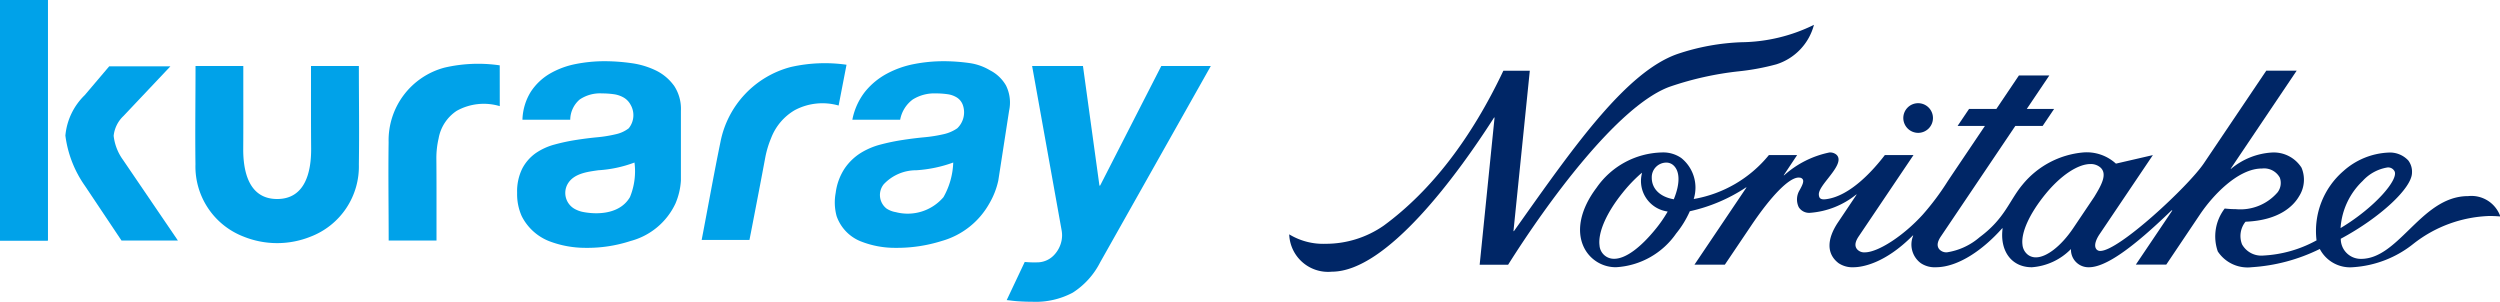
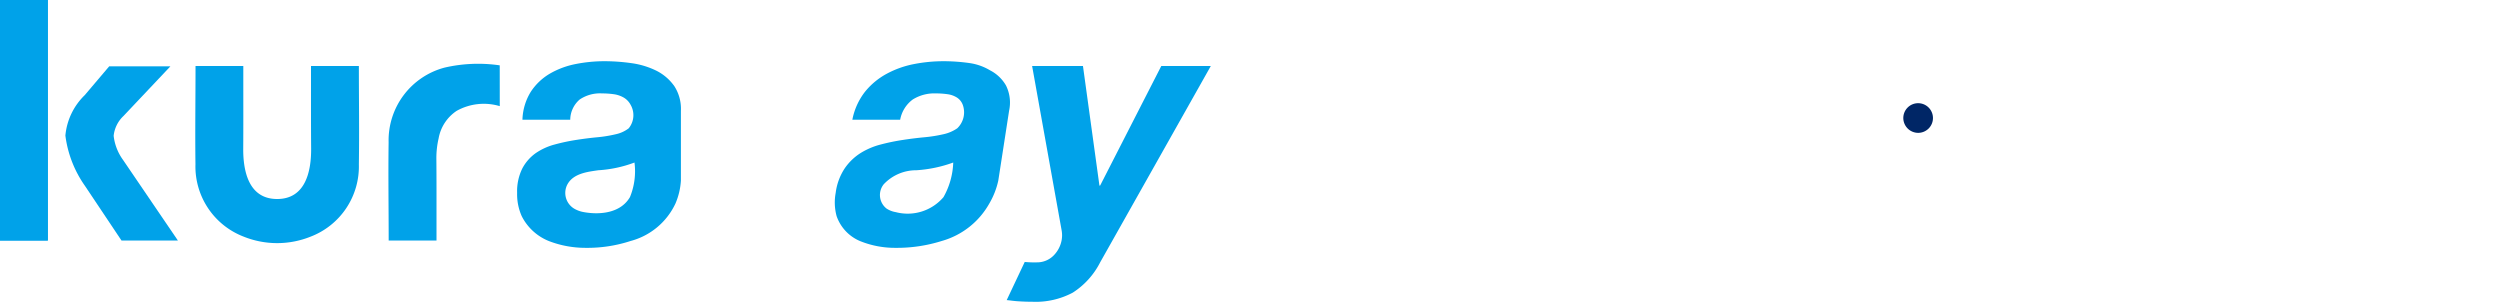
<svg xmlns="http://www.w3.org/2000/svg" width="201.309" height="24.298" viewBox="0 0 201.309 24.298">
  <g transform="translate(-238 -21)">
    <g transform="translate(238 21)">
      <path d="M541.205,33.02a7.963,7.963,0,0,0,1.136.028,1.868,1.868,0,0,0,1.241-.6,2.359,2.359,0,0,0,.587-1.141,2.221,2.221,0,0,0,0-.872L541.8,17.243h4.094l1.326,9.627h.056l4.924-9.627h3.988l-8.905,15.8a6.269,6.269,0,0,1-2.209,2.448,6.35,6.35,0,0,1-3.237.735c-.4,0-.787-.015-1.173-.04s-.519-.056-.911-.093Z" transform="translate(-458.69 -11.927)" fill="#00a2e9" />
      <path d="M523.954,18.358a3.111,3.111,0,0,0-1.278-1.21,4.42,4.42,0,0,0-1.643-.583,14.888,14.888,0,0,0-2.122-.151,12.459,12.459,0,0,0-2.357.23,7.687,7.687,0,0,0-2.192.777,5.793,5.793,0,0,0-1.747,1.443,5.275,5.275,0,0,0-1.027,2.262h3.85a2.615,2.615,0,0,1,1.013-1.629,3.273,3.273,0,0,1,1.87-.49,6.519,6.519,0,0,1,.952.067,1.876,1.876,0,0,1,.748.273,1.2,1.2,0,0,1,.455.57,1.776,1.776,0,0,1-.442,1.9,3.115,3.115,0,0,1-1.105.475,11.473,11.473,0,0,1-1.531.245c-.568.053-1.151.125-1.741.216a16.87,16.87,0,0,0-1.782.367,5.8,5.8,0,0,0-1.628.692,4.405,4.405,0,0,0-1.277,1.235,4.628,4.628,0,0,0-.723,1.969,4.181,4.181,0,0,0,.074,1.872,3.388,3.388,0,0,0,1.907,2.017,7.485,7.485,0,0,0,2.842.537,11.983,11.983,0,0,0,3.711-.551,6.366,6.366,0,0,0,3.834-3.015,6.262,6.262,0,0,0,.726-1.855l.868-5.613a3.087,3.087,0,0,0-.255-2.051m-5.025,9a3.791,3.791,0,0,1-3.848,1.209,1.91,1.91,0,0,1-.736-.285,1.381,1.381,0,0,1-.229-1.959,3.584,3.584,0,0,1,2.63-1.128,10.613,10.613,0,0,0,2.966-.622,6.05,6.05,0,0,1-.784,2.785" transform="translate(-442.954 -11.485)" fill="#00a2e9" />
-       <path d="M498.291,20.169a4.742,4.742,0,0,0-3.542.378,4.441,4.441,0,0,0-1.888,2.227,7.975,7.975,0,0,0-.474,1.565c-.325,1.748-.662,3.492-1,5.237-.09.473-.183.944-.276,1.415h-3.848c.508-2.638.976-5.277,1.518-7.912a7.778,7.778,0,0,1,5.661-6.013,12.364,12.364,0,0,1,4.485-.182Z" transform="translate(-430.762 -11.671)" fill="#00a2e9" />
      <path d="M442.319,20.273a4.486,4.486,0,0,0-3.47.379,3.363,3.363,0,0,0-1.456,2.227,7.012,7.012,0,0,0-.179,1.566c.016,1.747.011,3.49.011,5.236v1.412h-3.851c0-2.633-.042-5.274-.005-7.909a6.06,6.06,0,0,1,4.5-6.013,12.013,12.013,0,0,1,4.447-.183Z" transform="translate(-402.076 -11.726)" fill="#00a2e9" />
      <path d="M406.72,27.952c2.281,0,2.743-2.237,2.73-4.06-.014-1.745-.011-3.49-.011-5.234V17.244h3.854c0,2.635.04,5.275,0,7.909a6.052,6.052,0,0,1-3.886,5.83,7.212,7.212,0,0,1-5.388,0,6.051,6.051,0,0,1-3.884-5.83c-.034-2.634.006-5.274.006-7.909h3.847v1.414c0,1.743.007,3.489-.006,5.234-.013,1.824.443,4.06,2.728,4.06Z" transform="translate(-384.396 -11.928)" fill="#00a2e9" />
      <path d="M468.112,18.358a3.891,3.891,0,0,0-1.463-1.21,6.537,6.537,0,0,0-1.983-.583,15.32,15.32,0,0,0-2.142-.151,11.9,11.9,0,0,0-2.322.23,6.7,6.7,0,0,0-2.076.777,4.646,4.646,0,0,0-1.518,1.443,4.508,4.508,0,0,0-.68,2.262h3.849a2.178,2.178,0,0,1,.761-1.629,2.918,2.918,0,0,1,1.8-.49,6.785,6.785,0,0,1,.964.067,2.206,2.206,0,0,1,.79.273,1.479,1.479,0,0,1,.542.57,1.671,1.671,0,0,1-.149,1.9,2.609,2.609,0,0,1-1.031.475,10.683,10.683,0,0,1-1.49.245c-.563.053-1.132.125-1.713.216a15.772,15.772,0,0,0-1.725.367,4.945,4.945,0,0,0-1.522.692,3.533,3.533,0,0,0-1.085,1.235,4.133,4.133,0,0,0-.419,1.969,4.339,4.339,0,0,0,.369,1.872,4.191,4.191,0,0,0,2.212,2.017,8.165,8.165,0,0,0,2.927.537,11.2,11.2,0,0,0,3.627-.551,5.563,5.563,0,0,0,3.613-3.015,5.508,5.508,0,0,0,.44-1.855V20.408a3.365,3.365,0,0,0-.572-2.051m-3.531,9c-.743,1.279-2.391,1.447-3.711,1.209a2.294,2.294,0,0,1-.787-.285,1.472,1.472,0,0,1-.532-1.959c.485-.872,1.6-1,2.486-1.128a9.933,9.933,0,0,0,2.909-.622,5.484,5.484,0,0,1-.365,2.785" transform="translate(-413.859 -11.485)" fill="#00a2e9" />
      <rect width="3.851" height="19.366" transform="translate(0 0)" fill="#00a2e9" />
      <rect width="3.851" height="19.366" transform="translate(0 0.001)" fill="#00a2e9" />
      <path d="M382.41,24.845a4.081,4.081,0,0,1-.762-1.948,2.546,2.546,0,0,1,.788-1.595l3.779-4h-4.928l-1.967,2.317a5.187,5.187,0,0,0-1.559,3.256A8.983,8.983,0,0,0,379.32,26.9l2.959,4.426h4.542Z" transform="translate(-372.496 -11.958)" fill="#00a2e9" />
    </g>
    <g transform="translate(341.811 23)">
      <path d="M1317.826,21.768a1.194,1.194,0,1,0-1.194-1.195A1.2,1.2,0,0,0,1317.826,21.768Z" transform="translate(-1267.182 -13.07)" fill="#002666" />
-       <path d="M1241.589,10.879a25.536,25.536,0,0,1,5.6-1.245,19.16,19.16,0,0,0,2.983-.558,4.539,4.539,0,0,0,3.032-3.181,13.534,13.534,0,0,1-5.811,1.4,18.128,18.128,0,0,0-5.217.96c-4.035,1.435-8.148,7.229-12.5,13.364l-.631.888h-.037l1.315-12.915h-2.129c-2.579,5.445-5.809,9.663-9.622,12.463a8.173,8.173,0,0,1-4.685,1.471,5.267,5.267,0,0,1-2.937-.761,3.132,3.132,0,0,0,3.433,3.007c4.428,0,10.13-7.83,13.064-12.413h.039l-1.2,11.852h2.292C1231.7,20.25,1237.414,12.4,1241.589,10.879Z" transform="translate(-1210.949 -5.895)" fill="#002666" />
-       <path d="M1332.5,23.889c-1.973,0-3.392,1.381-4.765,2.717-1.234,1.2-2.4,2.337-3.862,2.337a1.608,1.608,0,0,1-1.628-1.589l0-.032.028-.015c3.129-1.681,5.69-4.054,5.706-5.29a1.5,1.5,0,0,0-.3-1,2.022,2.022,0,0,0-1.619-.632,5.817,5.817,0,0,0-3.6,1.484,6.372,6.372,0,0,0-2.171,5.549l.007.035-.032.015A9.92,9.92,0,0,1,1316,28.676a1.777,1.777,0,0,1-1.705-.9,1.833,1.833,0,0,1,.278-1.824c2.772-.11,3.889-1.321,4.309-2.042a2.476,2.476,0,0,0,.2-2.311,2.646,2.646,0,0,0-2.374-1.22,5.641,5.641,0,0,0-3.294,1.311h-.038l5.317-7.9h-2.448l-5.033,7.47c-1.245,1.836-6.83,7.043-8.326,7.043h0a.384.384,0,0,1-.307-.121c-.3-.348.081-.991.26-1.251l4.275-6.344-2.975.687a3.487,3.487,0,0,0-2.64-.9,7.126,7.126,0,0,0-4.871,2.58c-1.085,1.293-1.407,2.721-3.469,4.248a5.236,5.236,0,0,1-2.623,1.214.761.761,0,0,1-.611-.236c-.3-.347-.059-.785.146-1.084l5.968-8.858h2.2l.923-1.37h-2.2l1.815-2.694h-2.449l-1.815,2.694h-2.2l-.923,1.37h2.2l-2.662,3.952c-.118.177-.232.347-.342.513a20.741,20.741,0,0,1-2,2.674c-1.546,1.706-3.6,3.042-4.67,3.042a.759.759,0,0,1-.61-.24c-.3-.347-.059-.784.146-1.084l4.386-6.509h-2.307c-.933,1.218-2.771,3.279-4.694,3.546a1.5,1.5,0,0,1-.22.018c-.27,0-.386-.11-.4-.381-.02-.335.343-.8.727-1.288.568-.723,1.182-1.51.668-1.944a.806.806,0,0,0-.535-.163,7.81,7.81,0,0,0-3.653,1.838h-.038l1.081-1.625h-2.274a10,10,0,0,1-6.052,3.536,3.056,3.056,0,0,0-1-3.3,2.547,2.547,0,0,0-1.556-.449,6.592,6.592,0,0,0-5.276,2.852c-1.3,1.728-1.66,3.485-.993,4.821a2.846,2.846,0,0,0,2.568,1.568,6.327,6.327,0,0,0,4.843-2.716,7.828,7.828,0,0,0,1.093-1.775l.01-.022.025,0a13.388,13.388,0,0,0,4.5-1.915h.038l-4.192,6.223h2.447l2.111-3.131c1.635-2.431,3.066-3.883,3.83-3.883a.566.566,0,0,1,.1.008.3.3,0,0,1,.242.154c.089.184-.057.479-.257.845a1.436,1.436,0,0,0-.077,1.375.985.985,0,0,0,.9.458,6.707,6.707,0,0,0,3.727-1.472h.037l-1.484,2.213c-.944,1.4-.935,2.576.028,3.311a1.989,1.989,0,0,0,1.2.33c.673,0,2.525-.284,4.776-2.555h.038a1.865,1.865,0,0,0,.608,2.226,1.993,1.993,0,0,0,1.2.329c1.822,0,3.841-1.429,5.35-3.135h.039c-.237,1.728.642,3.135,2.355,3.135a4.9,4.9,0,0,0,3.149-1.468,1.407,1.407,0,0,0,1.448,1.468c1.335,0,3.49-1.521,6.651-4.58l.065,0-2.942,4.367h2.45l2.718-4.045c1.092-1.617,3-3.552,4.782-3.685.074-.005.147-.008.217-.008a1.441,1.441,0,0,1,1.428.737,1.248,1.248,0,0,1-.176,1.176,3.961,3.961,0,0,1-3.373,1.36,8.26,8.26,0,0,1-.889-.051,3.68,3.68,0,0,0-.557,3.457,2.876,2.876,0,0,0,2.742,1.268,14.386,14.386,0,0,0,5.433-1.449l.04-.018.02.039a2.749,2.749,0,0,0,2.66,1.428,8.652,8.652,0,0,0,4.876-1.9,10.445,10.445,0,0,1,6.105-2.224c.284,0,.579.014.875.039A2.464,2.464,0,0,0,1332.5,23.889Zm-64.49,1.306a10.594,10.594,0,0,1-.881,1.277c-1.278,1.589-2.483,2.464-3.391,2.464a1.157,1.157,0,0,1-1.183-1.09c-.128-1.04.564-2.615,1.852-4.214a12,12,0,0,1,1.475-1.551l.09-.077-.015.117a2.478,2.478,0,0,0,2.022,3l.064.013Zm.542-1.085-.014.035-.037-.007c-1.088-.2-1.738-.847-1.738-1.729a1.177,1.177,0,0,1,1.159-1.218.846.846,0,0,1,.564.2C1269.035,21.864,1269.059,22.856,1268.551,24.11Zm32.135,2.38c-.961,1.419-2.133,2.331-2.991,2.331a1.042,1.042,0,0,1-.633-.2,1.149,1.149,0,0,1-.449-.818c-.125-.972.561-2.487,1.832-4.053,1.224-1.507,2.619-2.443,3.642-2.443a1.189,1.189,0,0,1,.769.25c.647.525.1,1.47-.463,2.394Zm21.547-.112a5.76,5.76,0,0,1,1.776-3.713,3.431,3.431,0,0,1,2-1.083.578.578,0,0,1,.568.315c.321.676-1.588,2.895-4.277,4.522l-.074.045Z" transform="translate(-1237.568 -10.098)" fill="#002666" />
    </g>
  </g>
</svg>